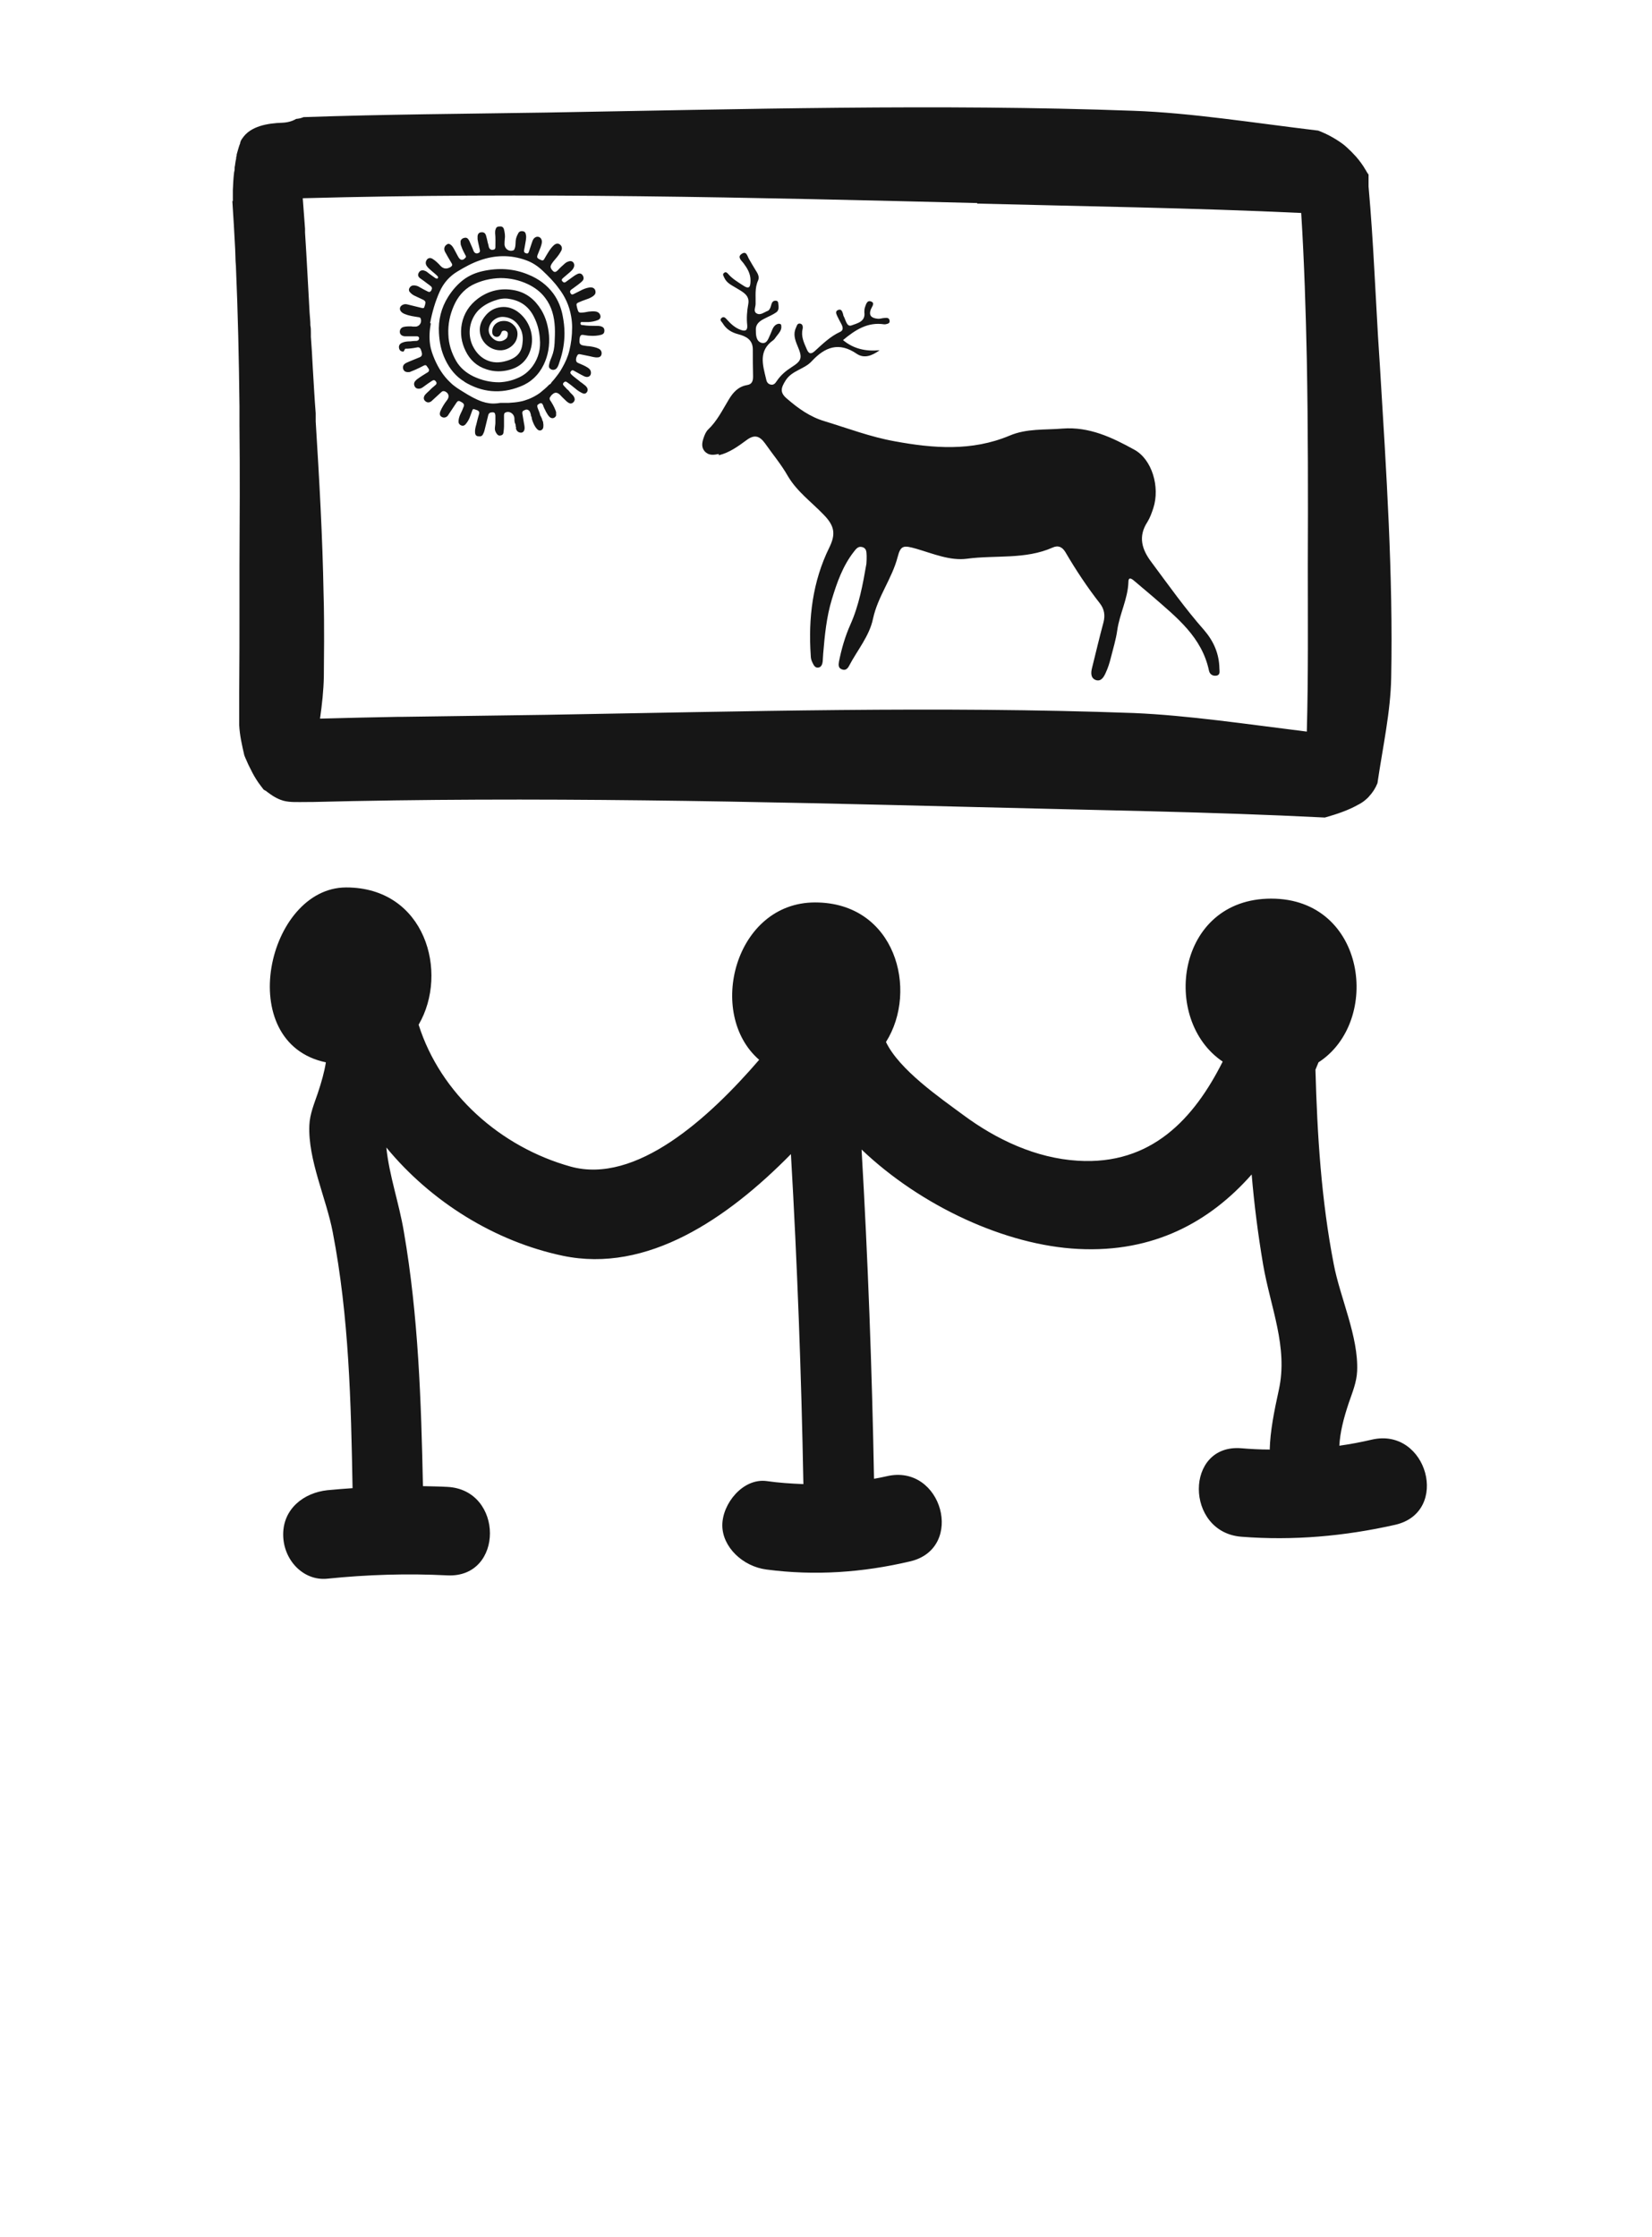
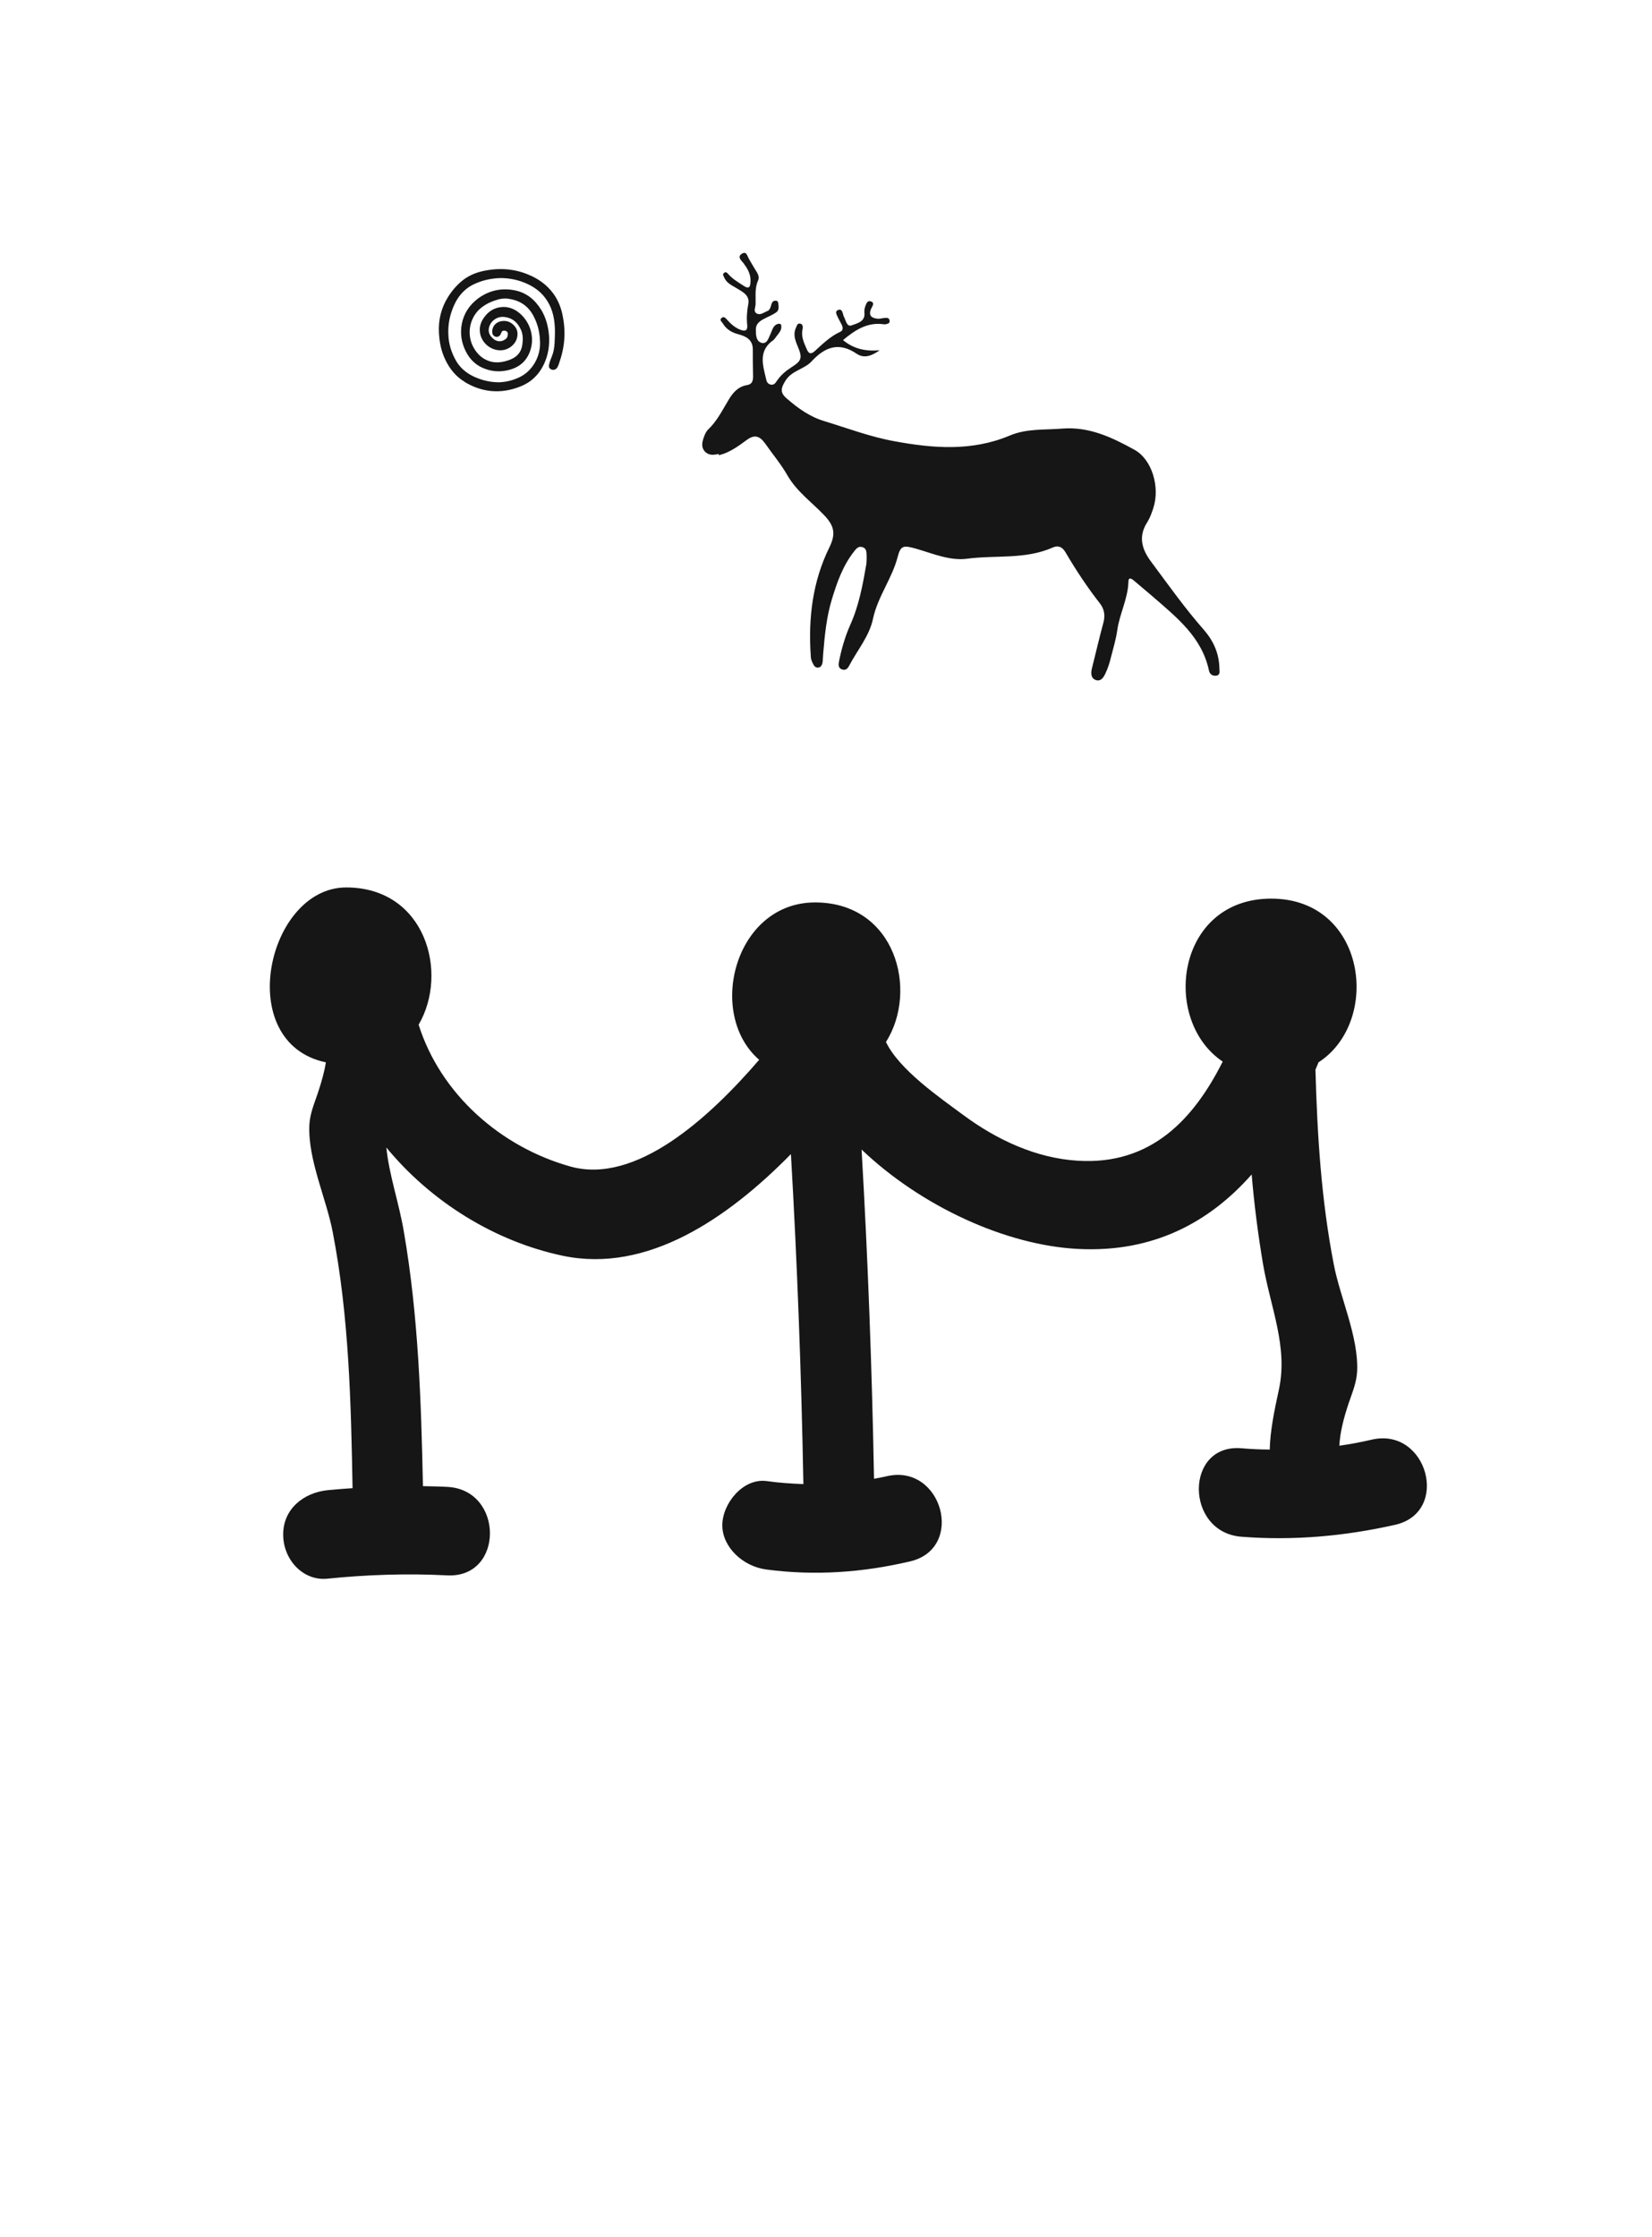
<svg xmlns="http://www.w3.org/2000/svg" width="99" height="134" viewBox="0 0 99 134" fill="none">
  <path d="M76.06 86.834C75.511 86.834 74.948 86.803 74.385 86.757C70.988 86.483 71.004 91.783 74.385 92.057C77.491 92.301 80.583 92.027 83.614 91.341C86.933 90.58 85.532 85.478 82.212 86.24C81.558 86.392 80.918 86.514 80.263 86.605C80.309 85.798 80.507 85.006 80.826 84.047C81.04 83.422 81.299 82.813 81.329 82.143C81.421 80.072 80.309 77.742 79.928 75.731C79.182 71.894 78.938 67.995 78.832 64.081C78.892 63.929 78.953 63.792 79.014 63.639C82.806 61.188 81.877 53.832 76.182 53.832C70.486 53.832 69.557 61.096 73.273 63.594C71.552 67.02 68.993 69.807 64.592 69.533C62.079 69.381 59.719 68.269 57.724 66.792C56.323 65.756 53.886 64.081 53.094 62.421C55.059 59.314 53.657 54.06 48.845 54.06C44.033 54.06 42.312 60.731 45.495 63.487C42.479 66.99 38.108 70.965 34.194 69.883C29.991 68.711 26.397 65.528 25.087 61.385C26.915 58.263 25.483 53.162 20.747 53.162C16.011 53.162 13.94 62.467 19.529 63.639C19.437 64.218 19.27 64.812 19.041 65.497C18.828 66.122 18.569 66.731 18.539 67.401C18.447 69.472 19.559 71.802 19.94 73.812C20.915 78.853 21.036 84.016 21.128 89.148C20.625 89.179 20.123 89.225 19.62 89.27C18.204 89.422 16.97 90.382 16.97 91.92C16.97 93.458 18.189 94.722 19.62 94.57C22.011 94.326 24.402 94.25 26.808 94.372C30.22 94.54 30.204 89.24 26.808 89.072C26.321 89.042 25.834 89.042 25.346 89.027C25.24 83.925 25.072 78.823 24.204 73.797C23.915 72.061 23.321 70.416 23.153 68.741C25.834 72 29.671 74.376 33.738 75.229C38.779 76.28 43.576 73.021 47.398 69.137C47.779 75.716 48.023 82.311 48.145 88.905C47.413 88.874 46.667 88.829 45.936 88.722C44.52 88.539 43.286 90.077 43.286 91.372C43.286 92.666 44.505 93.839 45.936 94.022C48.83 94.403 51.693 94.204 54.541 93.534C57.861 92.758 56.46 87.656 53.14 88.433C52.881 88.494 52.637 88.539 52.378 88.585C52.256 82.006 52.013 75.427 51.632 68.863C55.196 72.259 60.282 74.604 64.623 74.818C69.13 75.046 72.496 73.203 75.009 70.356C75.161 72.153 75.39 73.95 75.694 75.747C76.136 78.32 77.202 80.696 76.638 83.255C76.349 84.58 76.121 85.722 76.09 86.849L76.06 86.834Z" fill="#161616" />
-   <path d="M13.924 12.043C13.985 13.002 14.046 13.961 14.092 14.906C14.092 15.058 14.107 15.195 14.107 15.347C14.107 15.545 14.122 15.728 14.137 15.926C14.259 18.743 14.32 21.546 14.351 24.348C14.351 24.53 14.351 24.698 14.351 24.881C14.351 25.079 14.351 25.277 14.351 25.475C14.381 28.277 14.366 31.079 14.351 33.866V36.12C14.351 37.917 14.351 39.714 14.335 41.496V41.557C14.335 41.861 14.335 42.136 14.335 42.425V42.471C14.335 42.516 14.335 42.562 14.335 42.608V42.638C14.335 42.699 14.335 42.745 14.335 42.79C14.335 42.867 14.335 42.928 14.335 43.004C14.335 43.095 14.335 43.171 14.335 43.247C14.335 43.278 14.335 43.308 14.335 43.339C14.335 43.384 14.335 43.415 14.335 43.445C14.366 44.054 14.503 44.648 14.64 45.242C14.67 45.334 14.716 45.425 14.762 45.532C14.838 45.715 14.929 45.912 15.021 46.08C15.158 46.369 15.31 46.628 15.477 46.872C15.584 47.024 15.691 47.161 15.797 47.298C15.797 47.298 15.828 47.313 15.843 47.329C15.904 47.359 15.965 47.39 16.026 47.451C16.087 47.496 16.148 47.527 16.193 47.572C16.239 47.603 16.3 47.633 16.33 47.664C16.498 47.77 16.65 47.847 16.802 47.907C16.863 47.923 16.924 47.953 16.985 47.968C17.396 48.075 17.823 48.044 18.417 48.044C18.508 48.044 18.599 48.044 18.691 48.044C31.971 47.709 45.266 48.014 58.531 48.349C65.475 48.532 72.45 48.623 79.395 48.974C80.095 48.776 80.796 48.547 81.405 48.197C81.42 48.197 81.436 48.182 81.466 48.166C81.542 48.121 81.603 48.09 81.664 48.044C81.71 48.014 81.74 47.984 81.786 47.953C81.831 47.923 81.862 47.877 81.908 47.847C81.953 47.801 81.999 47.77 82.029 47.725C82.258 47.481 82.425 47.222 82.547 46.918C82.867 44.74 83.339 42.623 83.37 40.582C83.491 34.49 83.08 28.247 82.7 22.018C82.654 21.378 82.623 20.738 82.578 20.114C82.501 18.82 82.441 17.54 82.365 16.261C82.273 14.571 82.166 12.88 82.014 11.175V10.459C81.984 10.428 81.969 10.383 81.938 10.352C81.877 10.245 81.816 10.139 81.755 10.047C81.74 10.017 81.725 10.002 81.71 9.971C81.527 9.697 81.329 9.438 81.1 9.21C81.024 9.119 80.933 9.042 80.841 8.951C80.826 8.951 80.811 8.921 80.796 8.905C80.75 8.86 80.689 8.814 80.644 8.768C80.644 8.768 80.613 8.753 80.613 8.738C80.552 8.692 80.476 8.631 80.415 8.585C79.989 8.281 79.517 8.022 78.999 7.824C75.176 7.367 71.384 6.758 67.912 6.636C56.185 6.21 44.444 6.545 32.717 6.743C27.874 6.819 23.031 6.849 18.188 7.017C18.051 7.078 17.914 7.108 17.747 7.123C17.518 7.261 17.244 7.337 16.924 7.352C16.041 7.382 15.005 7.55 14.518 8.296C14.518 8.296 14.518 8.296 14.503 8.311C14.488 8.342 14.472 8.372 14.457 8.387C14.457 8.403 14.427 8.433 14.427 8.448C14.427 8.479 14.411 8.494 14.396 8.525C14.396 8.525 14.396 8.525 14.396 8.54V8.57C14.351 8.692 14.305 8.814 14.274 8.936C14.244 9.042 14.213 9.149 14.183 9.256C14.183 9.271 14.183 9.286 14.183 9.301C14.183 9.347 14.152 9.393 14.152 9.454C14.152 9.454 14.152 9.484 14.152 9.499C14.122 9.621 14.107 9.728 14.092 9.834C14.092 9.91 14.061 9.971 14.061 10.047C14.061 10.063 14.061 10.093 14.061 10.108V10.139C14.061 10.2 14.046 10.245 14.031 10.306C13.985 10.672 13.97 11.037 13.954 11.388C13.954 11.388 13.954 11.418 13.954 11.433C13.954 11.449 13.954 11.449 13.954 11.464C13.954 11.662 13.954 11.86 13.954 12.058C13.954 12.058 13.985 12.058 14 12.058L13.924 12.043ZM58.546 12.195C65.018 12.362 71.506 12.454 77.978 12.758C78.161 15.698 78.252 18.622 78.314 21.53C78.39 25.657 78.39 29.769 78.374 33.866C78.374 37.186 78.405 40.536 78.314 43.826C74.735 43.384 71.186 42.851 67.942 42.714C56.216 42.288 44.474 42.623 32.748 42.821C29.839 42.867 26.945 42.897 24.036 42.943C23.96 42.943 23.884 42.943 23.808 42.943C22.27 42.973 20.732 43.004 19.178 43.049C19.3 42.197 19.391 41.359 19.407 40.536C19.407 39.836 19.422 39.135 19.422 38.42C19.422 37.704 19.422 36.531 19.391 35.587C19.331 32.16 19.133 28.703 18.919 25.246C18.919 25.14 18.919 25.048 18.919 24.942V24.759C18.843 23.815 18.797 22.855 18.736 21.896C18.706 21.317 18.676 20.754 18.63 20.175C18.63 20.129 18.63 20.114 18.63 20.099V20.068C18.63 20.038 18.63 19.992 18.63 19.962V19.931C18.63 19.931 18.63 19.931 18.63 19.916C18.63 19.764 18.63 19.642 18.599 19.49V19.459C18.599 19.215 18.569 18.987 18.554 18.743C18.462 17.144 18.386 15.545 18.28 13.931C18.28 13.855 18.28 13.779 18.28 13.703C18.234 13.093 18.188 12.484 18.143 11.875C31.62 11.509 45.114 11.829 58.576 12.164L58.546 12.195Z" fill="#161616" />
  <path d="M43.073 27.272C43.713 27.119 44.23 26.739 44.748 26.358C45.205 26.023 45.51 26.099 45.845 26.556C46.302 27.211 46.819 27.82 47.215 28.521C47.764 29.45 48.632 30.074 49.363 30.835C50.017 31.506 50.094 31.993 49.698 32.8C48.693 34.841 48.434 37.034 48.586 39.272C48.586 39.41 48.616 39.547 48.677 39.668C48.754 39.821 48.83 40.034 49.058 39.988C49.226 39.958 49.286 39.775 49.302 39.623C49.317 39.47 49.317 39.303 49.332 39.151C49.424 38.054 49.53 36.958 49.85 35.907C50.155 34.902 50.505 33.897 51.175 33.044C51.297 32.891 51.419 32.709 51.662 32.77C51.952 32.846 51.921 33.089 51.936 33.303C51.936 33.455 51.936 33.622 51.921 33.775C51.708 35.008 51.48 36.257 50.962 37.414C50.642 38.13 50.429 38.877 50.276 39.638C50.246 39.821 50.231 40.019 50.444 40.095C50.657 40.186 50.794 40.064 50.886 39.882C51.373 38.953 52.104 38.1 52.317 37.064C52.606 35.724 53.459 34.658 53.794 33.364C53.977 32.648 54.16 32.663 54.921 32.876C55.911 33.166 56.947 33.607 57.952 33.47C59.658 33.242 61.44 33.531 63.084 32.8C63.419 32.648 63.663 32.77 63.846 33.074C64.47 34.14 65.155 35.176 65.917 36.15C66.176 36.486 66.237 36.851 66.13 37.277C65.886 38.176 65.673 39.09 65.445 40.003C65.369 40.293 65.353 40.613 65.658 40.734C65.993 40.856 66.16 40.536 66.267 40.293C66.404 40.003 66.496 39.699 66.572 39.394C66.709 38.846 66.876 38.313 66.953 37.765C67.09 36.775 67.592 35.876 67.623 34.856C67.623 34.506 67.866 34.704 67.988 34.81C68.354 35.115 68.719 35.435 69.085 35.739C70.516 36.988 72.024 38.161 72.45 40.171C72.496 40.399 72.679 40.506 72.892 40.475C73.151 40.43 73.075 40.201 73.075 40.034C73.059 39.151 72.724 38.404 72.161 37.749C71.019 36.455 70.029 35.054 69.008 33.683C68.43 32.922 68.186 32.145 68.765 31.262C68.917 31.018 69.024 30.714 69.115 30.439C69.526 29.175 69.039 27.515 67.973 26.937C66.648 26.206 65.277 25.551 63.678 25.673C62.612 25.764 61.531 25.657 60.495 26.099C58.241 27.043 55.926 26.861 53.612 26.434C52.165 26.175 50.809 25.657 49.408 25.231C48.54 24.972 47.84 24.47 47.17 23.891C46.728 23.525 46.789 23.251 47.078 22.794C47.459 22.185 48.205 22.124 48.647 21.637C49.439 20.784 50.276 20.464 51.343 21.195C51.799 21.5 52.271 21.302 52.713 20.982C51.891 21.058 51.16 20.906 50.52 20.373C51.251 19.764 51.997 19.276 52.987 19.429C53.002 19.429 53.033 19.429 53.048 19.429C53.185 19.398 53.353 19.383 53.307 19.185C53.277 19.033 53.139 19.033 53.018 19.048C52.881 19.048 52.744 19.109 52.606 19.094C52.256 19.063 52.028 18.926 52.195 18.515C52.256 18.363 52.454 18.149 52.195 18.058C51.952 17.967 51.891 18.256 51.83 18.424C51.799 18.515 51.799 18.622 51.799 18.713C51.876 19.276 51.358 19.368 51.038 19.49C50.733 19.611 50.688 19.155 50.55 18.926C50.535 18.896 50.535 18.85 50.52 18.804C50.474 18.667 50.429 18.5 50.246 18.561C50.017 18.637 50.124 18.82 50.185 18.957C50.261 19.124 50.352 19.276 50.429 19.429C50.52 19.611 50.55 19.794 50.337 19.886C49.743 20.16 49.286 20.617 48.814 21.043C48.571 21.256 48.449 21.165 48.342 20.906C48.175 20.525 47.992 20.145 48.099 19.703C48.129 19.566 48.099 19.398 47.931 19.383C47.779 19.368 47.748 19.52 47.703 19.627C47.52 20.007 47.642 20.358 47.794 20.723C48.099 21.439 48.053 21.607 47.428 22.002C47.093 22.216 46.789 22.474 46.56 22.81C46.469 22.947 46.378 23.084 46.18 23.038C45.997 22.992 45.936 22.855 45.906 22.688C45.708 21.85 45.434 21.012 46.347 20.373C46.408 20.327 46.454 20.251 46.499 20.19C46.652 19.977 46.865 19.794 46.819 19.505C46.819 19.413 46.728 19.383 46.637 19.398C46.332 19.474 46.286 19.764 46.18 19.992C46.058 20.236 45.982 20.617 45.647 20.54C45.296 20.449 45.296 20.038 45.296 19.733C45.296 19.383 45.555 19.215 45.83 19.078C46.058 18.957 46.302 18.865 46.515 18.713C46.697 18.591 46.667 18.363 46.637 18.165C46.637 18.073 46.576 18.012 46.484 18.012C46.241 18.012 46.241 18.226 46.18 18.393C46.149 18.485 46.088 18.591 46.012 18.622C45.799 18.698 45.571 18.911 45.342 18.774C45.129 18.652 45.281 18.408 45.281 18.21C45.296 17.738 45.22 17.251 45.434 16.794C45.525 16.581 45.403 16.368 45.281 16.185C45.144 15.972 45.022 15.743 44.885 15.515C44.779 15.332 44.733 15.012 44.444 15.21C44.169 15.393 44.428 15.606 44.55 15.758C44.779 16.063 44.977 16.383 44.977 16.794C44.977 17.205 44.901 17.358 44.505 17.083C44.2 16.885 43.895 16.703 43.652 16.428C43.591 16.352 43.499 16.261 43.408 16.337C43.256 16.428 43.377 16.55 43.408 16.642C43.56 16.977 43.88 17.099 44.169 17.281C44.52 17.495 44.946 17.692 44.84 18.226C44.763 18.637 44.733 19.063 44.779 19.474C44.809 19.809 44.657 19.855 44.398 19.764C44.048 19.642 43.789 19.398 43.545 19.124C43.469 19.033 43.362 18.941 43.24 19.048C43.103 19.17 43.24 19.261 43.301 19.352C43.515 19.718 43.834 19.916 44.246 20.023C44.703 20.145 45.114 20.342 45.114 20.936C45.114 21.469 45.114 22.018 45.129 22.551C45.129 22.825 45.068 23.023 44.763 23.069C44.246 23.16 43.941 23.495 43.682 23.921C43.301 24.546 42.982 25.216 42.433 25.734C42.296 25.871 42.22 26.069 42.159 26.251C42.068 26.526 42.022 26.8 42.235 27.043C42.479 27.302 42.768 27.256 43.073 27.196V27.272Z" fill="#161616" />
  <path d="M27.828 22.871C28.879 23.51 30.006 23.617 31.164 23.16C31.803 22.916 32.275 22.475 32.58 21.85C32.854 21.287 32.945 20.693 32.9 20.084C32.854 19.551 32.717 19.033 32.443 18.576C32.062 17.951 31.544 17.525 30.828 17.388C30.037 17.236 29.29 17.403 28.636 17.891C28.133 18.271 27.798 18.774 27.676 19.398C27.57 19.962 27.646 20.51 27.904 21.028C28.163 21.561 28.575 21.942 29.153 22.124C29.61 22.277 30.067 22.277 30.524 22.155C31.164 21.987 31.59 21.591 31.788 20.967C32.062 20.114 31.727 19.17 30.996 18.652C30.661 18.424 30.28 18.332 29.869 18.424C29.519 18.5 29.245 18.698 29.032 18.987C28.834 19.246 28.727 19.535 28.757 19.855C28.803 20.51 29.412 21.028 30.067 20.982C30.463 20.952 30.844 20.677 30.966 20.297C31.057 20.008 31.026 19.718 30.798 19.49C30.585 19.261 30.311 19.185 30.006 19.246C29.671 19.322 29.458 19.611 29.504 19.947C29.519 20.099 29.671 20.205 29.823 20.175C29.945 20.145 29.991 20.053 30.037 19.947C30.067 19.84 30.113 19.809 30.219 19.809C30.341 19.809 30.433 19.886 30.433 19.992C30.433 20.129 30.402 20.251 30.28 20.327C30.052 20.495 29.778 20.48 29.564 20.297C29.382 20.145 29.26 19.947 29.29 19.703C29.351 19.261 29.762 18.941 30.204 18.987C30.707 19.033 31.026 19.322 31.224 19.764C31.346 20.053 31.346 20.343 31.301 20.647C31.255 20.982 31.103 21.241 30.813 21.424C30.661 21.515 30.509 21.576 30.341 21.622C29.93 21.744 29.519 21.744 29.138 21.561C28.757 21.378 28.498 21.073 28.316 20.693C27.996 19.992 28.133 19.155 28.666 18.591C28.94 18.317 29.275 18.134 29.625 18.012C29.915 17.906 30.219 17.845 30.524 17.906C31.209 18.012 31.712 18.378 32.016 19.018C32.214 19.413 32.321 19.84 32.352 20.282C32.412 20.875 32.275 21.439 31.925 21.926C31.681 22.261 31.377 22.505 30.996 22.657C30.646 22.81 30.28 22.886 29.915 22.901C29.366 22.901 28.864 22.779 28.377 22.551C27.935 22.337 27.57 22.033 27.326 21.607C27.052 21.119 26.884 20.601 26.869 20.038C26.838 19.429 26.96 18.85 27.204 18.302C27.432 17.784 27.783 17.358 28.285 17.083C28.818 16.809 29.397 16.672 29.991 16.657C30.57 16.657 31.118 16.779 31.636 17.023C32.047 17.221 32.397 17.479 32.671 17.845C33.067 18.363 33.219 18.972 33.25 19.611C33.265 19.931 33.25 20.236 33.235 20.556C33.219 20.83 33.174 21.104 33.067 21.363C33.006 21.515 32.945 21.652 32.915 21.805C32.9 21.881 32.869 21.972 32.93 22.048C33.052 22.201 33.265 22.185 33.372 22.048C33.463 21.926 33.494 21.789 33.539 21.652C33.737 21.089 33.829 20.51 33.829 19.962C33.829 19.581 33.783 19.246 33.722 18.926C33.631 18.439 33.448 17.982 33.159 17.586C32.778 17.068 32.275 16.703 31.681 16.459C30.783 16.078 29.854 16.033 28.91 16.246C28.514 16.337 28.148 16.489 27.828 16.718C27.432 17.007 27.113 17.373 26.854 17.784C26.442 18.439 26.26 19.17 26.305 19.947C26.336 20.51 26.442 21.043 26.686 21.546C26.945 22.094 27.326 22.566 27.844 22.871H27.828Z" fill="#161616" />
-   <path d="M24.28 20.891C24.524 20.891 24.752 20.86 24.981 20.815C25.103 20.784 25.179 20.83 25.224 20.952C25.255 21.028 25.27 21.089 25.285 21.165C25.3 21.287 25.255 21.363 25.133 21.409C24.935 21.485 24.737 21.576 24.539 21.652C24.448 21.698 24.341 21.728 24.265 21.789C24.158 21.865 24.128 21.987 24.158 22.094C24.204 22.231 24.295 22.292 24.448 22.292C24.509 22.292 24.57 22.292 24.615 22.261C24.707 22.231 24.783 22.185 24.874 22.155C25.042 22.079 25.209 22.003 25.377 21.911C25.483 21.85 25.544 21.865 25.605 21.972C25.636 22.018 25.666 22.063 25.697 22.109C25.727 22.17 25.712 22.231 25.666 22.277C25.636 22.307 25.605 22.322 25.575 22.337C25.377 22.459 25.179 22.581 24.996 22.718C24.935 22.764 24.905 22.81 24.859 22.855C24.798 22.962 24.798 23.053 24.859 23.16C24.92 23.267 25.026 23.297 25.148 23.282C25.24 23.267 25.316 23.221 25.392 23.16C25.559 23.038 25.727 22.916 25.895 22.81C25.986 22.749 26.062 22.764 26.123 22.855C26.184 22.931 26.169 23.008 26.093 23.069C25.971 23.175 25.849 23.267 25.742 23.388C25.651 23.48 25.529 23.571 25.453 23.678C25.377 23.799 25.377 23.921 25.468 24.013C25.575 24.119 25.697 24.134 25.818 24.058C25.849 24.043 25.879 24.013 25.91 23.982C26.093 23.815 26.275 23.647 26.458 23.48C26.519 23.419 26.595 23.419 26.671 23.449C26.9 23.556 26.945 23.769 26.793 23.967C26.625 24.18 26.488 24.409 26.382 24.652C26.336 24.789 26.351 24.896 26.443 24.957C26.549 25.033 26.671 25.033 26.778 24.957C26.808 24.927 26.854 24.896 26.869 24.85C27.037 24.607 27.189 24.363 27.357 24.119C27.417 24.028 27.478 23.997 27.57 24.043C27.768 24.135 27.829 24.211 27.798 24.332C27.737 24.5 27.661 24.668 27.585 24.82C27.524 24.957 27.478 25.109 27.478 25.262C27.478 25.368 27.539 25.444 27.646 25.49C27.737 25.52 27.813 25.505 27.89 25.429C27.996 25.307 28.072 25.185 28.133 25.048C28.194 24.896 28.24 24.744 28.301 24.591C28.331 24.5 28.377 24.485 28.468 24.53C28.514 24.546 28.56 24.561 28.605 24.576C28.697 24.622 28.742 24.683 28.712 24.789C28.651 25.003 28.59 25.216 28.544 25.429C28.499 25.581 28.453 25.749 28.468 25.916C28.468 26.023 28.529 26.114 28.62 26.13C28.773 26.145 28.864 26.16 28.94 26.023C29.017 25.886 29.047 25.749 29.077 25.612C29.138 25.368 29.199 25.125 29.26 24.866C29.291 24.744 29.382 24.698 29.519 24.698C29.656 24.698 29.671 24.774 29.687 24.896C29.687 25.033 29.687 25.185 29.687 25.322C29.687 25.444 29.656 25.566 29.656 25.688C29.656 25.794 29.702 25.886 29.763 25.977C29.824 26.069 29.9 26.114 30.006 26.084C30.113 26.069 30.174 25.992 30.174 25.886C30.189 25.779 30.204 25.657 30.204 25.551C30.204 25.322 30.204 25.109 30.204 24.881C30.204 24.759 30.25 24.713 30.372 24.683C30.6 24.637 30.829 24.835 30.829 25.079C30.829 25.201 30.829 25.307 30.89 25.414C30.92 25.475 30.875 25.551 30.935 25.597C30.89 25.642 30.935 25.688 30.935 25.718C30.981 25.855 31.118 25.932 31.255 25.916C31.362 25.901 31.438 25.794 31.438 25.642C31.438 25.49 31.407 25.429 31.392 25.307C31.362 25.125 31.331 24.942 31.301 24.759C31.301 24.698 31.301 24.637 31.362 24.607C31.453 24.561 31.544 24.5 31.651 24.561C31.773 24.622 31.788 24.759 31.819 24.866C31.819 24.896 31.788 24.942 31.864 24.942C31.819 24.972 31.864 24.987 31.864 25.018C31.864 25.109 31.91 25.201 31.941 25.292C32.001 25.444 32.078 25.597 32.199 25.718C32.306 25.825 32.458 25.81 32.534 25.673C32.565 25.612 32.565 25.536 32.565 25.475C32.565 25.444 32.565 25.399 32.55 25.338C32.55 25.338 32.55 25.322 32.55 25.307C32.55 25.262 32.519 25.216 32.504 25.185C32.504 25.17 32.489 25.14 32.489 25.125C32.489 25.094 32.458 25.048 32.443 25.018C32.443 24.987 32.428 24.957 32.397 24.927C32.382 24.881 32.367 24.866 32.367 24.85C32.337 24.698 32.26 24.561 32.215 24.424C32.199 24.363 32.184 24.302 32.215 24.256C32.321 24.165 32.413 24.119 32.489 24.18L32.519 24.226L32.565 24.317C32.565 24.317 32.565 24.332 32.565 24.348L32.611 24.439C32.611 24.439 32.611 24.439 32.611 24.454L32.672 24.561C32.672 24.576 32.687 24.607 32.702 24.622C32.702 24.622 32.702 24.622 32.702 24.637L32.748 24.713C32.793 24.789 32.839 24.881 32.915 24.957C33.037 25.094 33.22 25.079 33.311 24.927C33.311 24.927 33.326 24.911 33.326 24.896V24.866C33.326 24.85 33.326 24.82 33.326 24.789C33.326 24.774 33.326 24.744 33.326 24.713V24.683C33.281 24.546 33.205 24.348 33.022 24.058C33.007 24.028 32.991 24.013 32.976 23.997C32.946 23.937 32.915 23.86 32.961 23.799C33.007 23.723 33.052 23.662 33.113 23.617C33.235 23.51 33.342 23.495 33.479 23.586C33.509 23.602 33.54 23.632 33.57 23.662C33.661 23.754 33.753 23.86 33.859 23.952C33.951 24.043 34.027 24.119 34.149 24.165C34.301 24.211 34.469 24.028 34.438 23.891C34.408 23.723 34.286 23.632 34.179 23.525C34.164 23.495 34.133 23.48 34.118 23.449C34.073 23.373 33.996 23.343 33.951 23.282C33.905 23.221 33.829 23.16 33.783 23.099C33.722 23.038 33.722 22.977 33.783 22.916C33.844 22.855 33.905 22.84 33.966 22.886C34.149 23.008 34.316 23.145 34.484 23.282C34.621 23.404 34.773 23.495 34.941 23.571C35.078 23.617 35.184 23.525 35.215 23.388C35.215 23.388 35.215 23.388 35.215 23.373C35.215 23.373 35.215 23.373 35.215 23.358C35.215 23.358 35.215 23.343 35.215 23.327C35.215 23.327 35.215 23.327 35.215 23.312C35.169 23.129 35.002 23.053 34.88 22.947C34.864 22.916 34.819 22.916 34.788 22.886C34.712 22.81 34.621 22.749 34.545 22.688C34.438 22.596 34.316 22.52 34.225 22.414C34.164 22.353 34.164 22.292 34.225 22.231C34.271 22.17 34.316 22.17 34.377 22.2C34.529 22.277 34.666 22.368 34.819 22.444C34.925 22.49 35.017 22.566 35.139 22.581C35.276 22.596 35.398 22.52 35.413 22.368C35.428 22.2 35.337 22.094 35.215 22.018C35.047 21.911 34.864 21.835 34.682 21.759C34.545 21.713 34.499 21.622 34.529 21.469C34.529 21.424 34.56 21.378 34.575 21.332C34.621 21.226 34.682 21.195 34.788 21.226C34.956 21.256 35.139 21.302 35.306 21.332C35.474 21.363 35.641 21.424 35.809 21.409C35.946 21.409 36.037 21.332 36.052 21.195C36.068 21.073 36.007 20.952 35.885 20.891C35.702 20.799 35.504 20.769 35.291 20.738C35.169 20.738 35.062 20.708 34.941 20.693C34.773 20.662 34.712 20.571 34.727 20.403C34.727 20.343 34.727 20.282 34.743 20.236C34.773 20.084 34.834 20.038 34.986 20.068C35.108 20.084 35.23 20.114 35.367 20.114C35.596 20.129 35.824 20.114 36.037 20.053C36.174 20.007 36.22 19.931 36.22 19.809C36.22 19.672 36.159 19.596 36.022 19.55C35.915 19.52 35.809 19.52 35.702 19.52C35.443 19.52 35.184 19.52 34.925 19.474C34.864 19.474 34.788 19.474 34.788 19.368C34.788 19.276 34.864 19.292 34.925 19.292C35.047 19.292 35.169 19.292 35.291 19.292C35.474 19.276 35.656 19.246 35.839 19.17C35.976 19.109 36.022 18.987 35.961 18.85C35.915 18.743 35.839 18.698 35.733 18.667C35.58 18.637 35.428 18.652 35.276 18.667C35.123 18.698 34.971 18.728 34.804 18.728C34.712 18.728 34.666 18.698 34.636 18.606C34.606 18.515 34.575 18.424 34.56 18.332C34.529 18.21 34.56 18.165 34.666 18.119C34.804 18.058 34.956 17.997 35.093 17.951C35.261 17.89 35.443 17.83 35.58 17.708C35.656 17.647 35.702 17.571 35.687 17.464C35.672 17.281 35.519 17.19 35.321 17.221C35.123 17.251 34.941 17.327 34.773 17.418C34.636 17.479 34.514 17.555 34.377 17.616C34.286 17.662 34.24 17.647 34.194 17.571C34.149 17.495 34.149 17.434 34.21 17.373C34.24 17.342 34.286 17.312 34.331 17.281C34.514 17.144 34.697 17.023 34.864 16.87C34.91 16.825 34.956 16.779 34.971 16.703C34.986 16.596 34.941 16.505 34.864 16.428C34.788 16.368 34.697 16.368 34.606 16.413C34.438 16.489 34.301 16.611 34.164 16.703C34.073 16.764 33.981 16.84 33.89 16.901C33.814 16.946 33.753 16.916 33.692 16.84C33.646 16.779 33.661 16.733 33.722 16.672C33.859 16.55 34.012 16.428 34.149 16.307C34.255 16.215 34.347 16.124 34.392 16.002C34.423 15.911 34.423 15.819 34.362 15.728C34.301 15.652 34.21 15.621 34.103 15.652C33.996 15.682 33.905 15.728 33.829 15.804C33.692 15.926 33.555 16.048 33.433 16.185C33.265 16.352 33.189 16.307 33.068 16.154C32.976 16.033 32.976 15.941 33.052 15.819C33.128 15.697 33.22 15.591 33.311 15.484C33.433 15.347 33.54 15.195 33.631 15.027C33.707 14.89 33.677 14.738 33.555 14.647C33.448 14.571 33.342 14.571 33.205 14.677C33.083 14.784 32.991 14.906 32.9 15.043C32.809 15.18 32.717 15.347 32.626 15.499C32.565 15.621 32.504 15.621 32.382 15.56C32.352 15.545 32.321 15.53 32.291 15.515C32.184 15.454 32.169 15.393 32.215 15.271C32.276 15.119 32.337 14.966 32.397 14.814C32.428 14.708 32.474 14.601 32.474 14.479C32.474 14.342 32.397 14.22 32.276 14.19C32.154 14.159 32.032 14.22 31.956 14.342C31.91 14.418 31.895 14.494 31.864 14.571C31.803 14.738 31.758 14.906 31.697 15.073C31.666 15.18 31.605 15.21 31.499 15.165C31.423 15.134 31.392 15.088 31.407 14.997C31.438 14.799 31.484 14.601 31.514 14.388C31.529 14.281 31.544 14.159 31.514 14.053C31.499 13.931 31.438 13.87 31.347 13.855C31.225 13.824 31.103 13.87 31.057 13.977C30.981 14.114 30.92 14.251 30.905 14.418C30.89 14.571 30.905 14.738 30.844 14.89C30.829 14.936 30.814 14.966 30.768 14.997C30.524 15.088 30.265 14.936 30.235 14.662C30.235 14.555 30.235 14.449 30.25 14.327C30.28 14.129 30.25 13.931 30.204 13.748C30.174 13.626 30.098 13.565 29.991 13.565C29.808 13.565 29.747 13.596 29.702 13.733C29.671 13.809 29.671 13.87 29.671 13.961C29.702 14.251 29.687 14.54 29.687 14.814C29.687 14.89 29.656 14.936 29.595 14.951C29.458 14.997 29.336 14.951 29.291 14.784C29.275 14.708 29.26 14.616 29.23 14.54C29.199 14.388 29.169 14.251 29.123 14.098C29.077 13.961 28.986 13.9 28.849 13.916C28.712 13.916 28.636 14.007 28.62 14.144C28.62 14.205 28.62 14.266 28.62 14.327C28.651 14.54 28.712 14.753 28.758 14.982C28.773 15.043 28.758 15.104 28.712 15.134C28.575 15.225 28.438 15.18 28.377 15.027C28.331 14.906 28.285 14.784 28.225 14.662C28.179 14.555 28.133 14.434 28.072 14.342C28.011 14.251 27.92 14.22 27.813 14.251C27.692 14.281 27.615 14.357 27.6 14.464C27.6 14.571 27.6 14.662 27.646 14.753C27.707 14.936 27.798 15.119 27.89 15.286C27.92 15.332 27.95 15.393 27.89 15.439C27.768 15.591 27.615 15.621 27.494 15.439C27.478 15.408 27.463 15.393 27.448 15.363C27.372 15.21 27.28 15.058 27.204 14.906C27.143 14.799 27.082 14.708 26.991 14.647C26.915 14.601 26.854 14.586 26.778 14.647C26.625 14.738 26.58 14.921 26.671 15.088C26.793 15.317 26.93 15.545 27.067 15.774C27.113 15.85 27.113 15.896 27.052 15.956C27.021 15.987 26.976 16.017 26.93 16.033C26.732 16.124 26.565 16.093 26.412 15.941C26.26 15.774 26.108 15.621 25.91 15.499C25.773 15.423 25.636 15.454 25.559 15.591C25.498 15.697 25.498 15.804 25.559 15.911C25.636 16.033 25.742 16.124 25.849 16.215C25.971 16.322 26.093 16.413 26.214 16.535C26.245 16.566 26.275 16.627 26.23 16.672C26.184 16.718 26.153 16.672 26.108 16.672C25.94 16.55 25.757 16.428 25.59 16.291C25.529 16.246 25.453 16.215 25.392 16.2C25.255 16.17 25.148 16.231 25.087 16.352C25.026 16.474 25.057 16.581 25.179 16.672C25.331 16.779 25.483 16.885 25.636 17.007C25.697 17.053 25.773 17.099 25.834 17.16C25.91 17.236 25.895 17.312 25.834 17.418C25.773 17.495 25.727 17.51 25.636 17.464C25.483 17.388 25.331 17.312 25.179 17.221C25.103 17.175 25.026 17.129 24.935 17.114C24.737 17.068 24.6 17.114 24.524 17.281C24.493 17.342 24.509 17.388 24.524 17.449C24.6 17.555 24.691 17.632 24.798 17.693C24.996 17.784 25.179 17.875 25.377 17.967C25.483 18.028 25.514 18.088 25.483 18.21C25.483 18.241 25.468 18.271 25.453 18.317C25.422 18.454 25.392 18.485 25.24 18.439C24.965 18.378 24.707 18.302 24.433 18.241C24.326 18.21 24.219 18.21 24.113 18.271C23.945 18.363 23.915 18.545 24.052 18.683C24.113 18.743 24.189 18.789 24.28 18.82C24.539 18.926 24.813 18.957 25.087 19.002C25.163 19.002 25.209 19.048 25.224 19.124C25.285 19.368 25.087 19.596 24.844 19.566C24.767 19.566 24.707 19.566 24.63 19.55C24.493 19.55 24.341 19.55 24.204 19.581C24.052 19.611 23.96 19.733 23.96 19.87C23.96 20.038 24.082 20.129 24.25 20.145C24.28 20.145 24.326 20.145 24.356 20.145C24.57 20.145 24.783 20.145 24.981 20.145C25.087 20.145 25.148 20.236 25.103 20.327C25.087 20.373 25.042 20.403 24.981 20.419C24.844 20.419 24.722 20.434 24.585 20.449C24.417 20.449 24.235 20.464 24.082 20.54C23.945 20.601 23.884 20.723 23.915 20.86C23.945 20.997 24.037 21.073 24.189 21.058L24.28 20.891ZM25.773 19.368C25.895 18.713 26.077 18.073 26.351 17.464C26.58 16.962 26.93 16.55 27.417 16.261C27.844 16.002 28.285 15.758 28.773 15.591C29.687 15.271 30.616 15.256 31.529 15.591C31.91 15.728 32.23 15.941 32.534 16.231C32.87 16.55 33.205 16.885 33.479 17.266C33.859 17.753 34.118 18.317 34.225 18.941C34.271 19.185 34.286 19.429 34.286 19.596C34.286 20.129 34.225 20.571 34.118 21.012C34.027 21.378 33.875 21.713 33.692 22.033C33.555 22.292 33.372 22.52 33.189 22.749C33.128 22.825 33.052 22.886 33.007 22.977C32.991 23.008 32.93 23.023 32.9 23.053C32.732 23.236 32.534 23.388 32.352 23.541C32.139 23.693 31.91 23.815 31.682 23.906C31.514 23.967 31.347 24.028 31.164 24.058C30.935 24.104 30.722 24.119 30.494 24.134C30.341 24.134 30.174 24.134 30.022 24.134C29.93 24.134 29.839 24.165 29.747 24.165C29.458 24.195 29.169 24.15 28.895 24.058C28.499 23.921 28.133 23.708 27.768 23.48C27.494 23.312 27.219 23.145 26.991 22.916C26.565 22.52 26.275 22.048 26.047 21.53C25.925 21.241 25.818 20.952 25.773 20.632C25.712 20.205 25.742 19.779 25.818 19.368H25.773Z" fill="#161616" />
</svg>